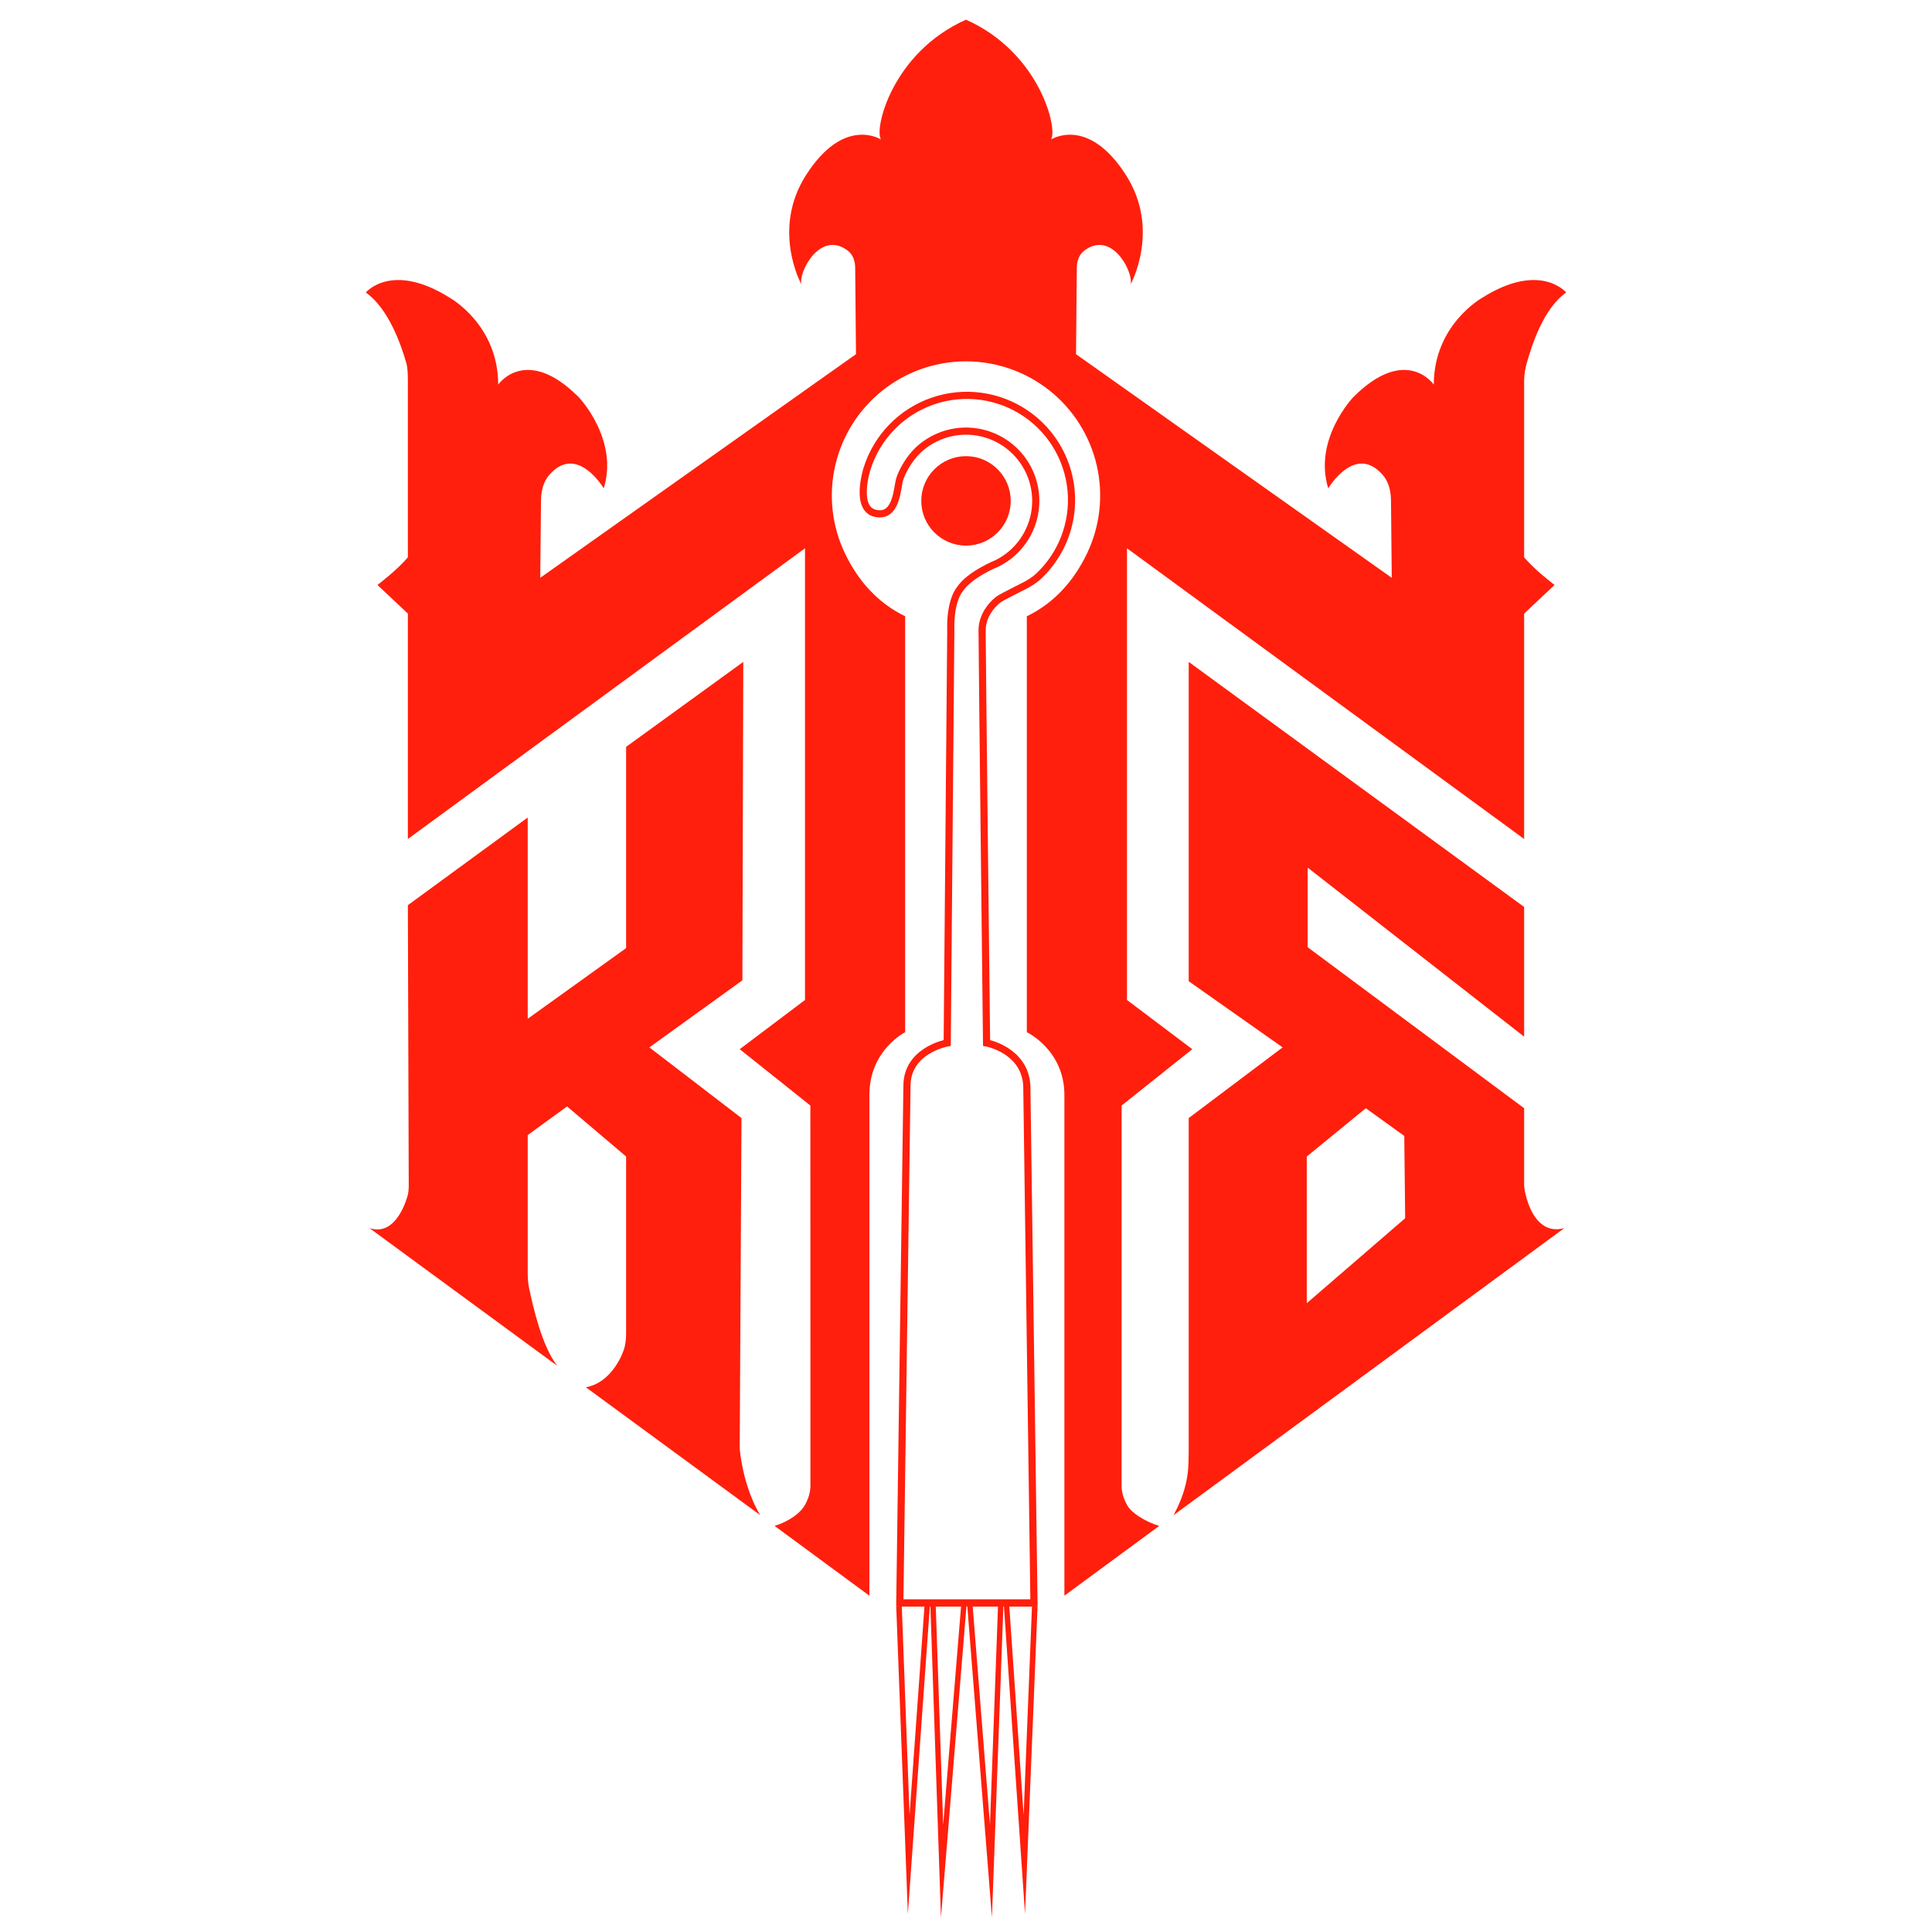
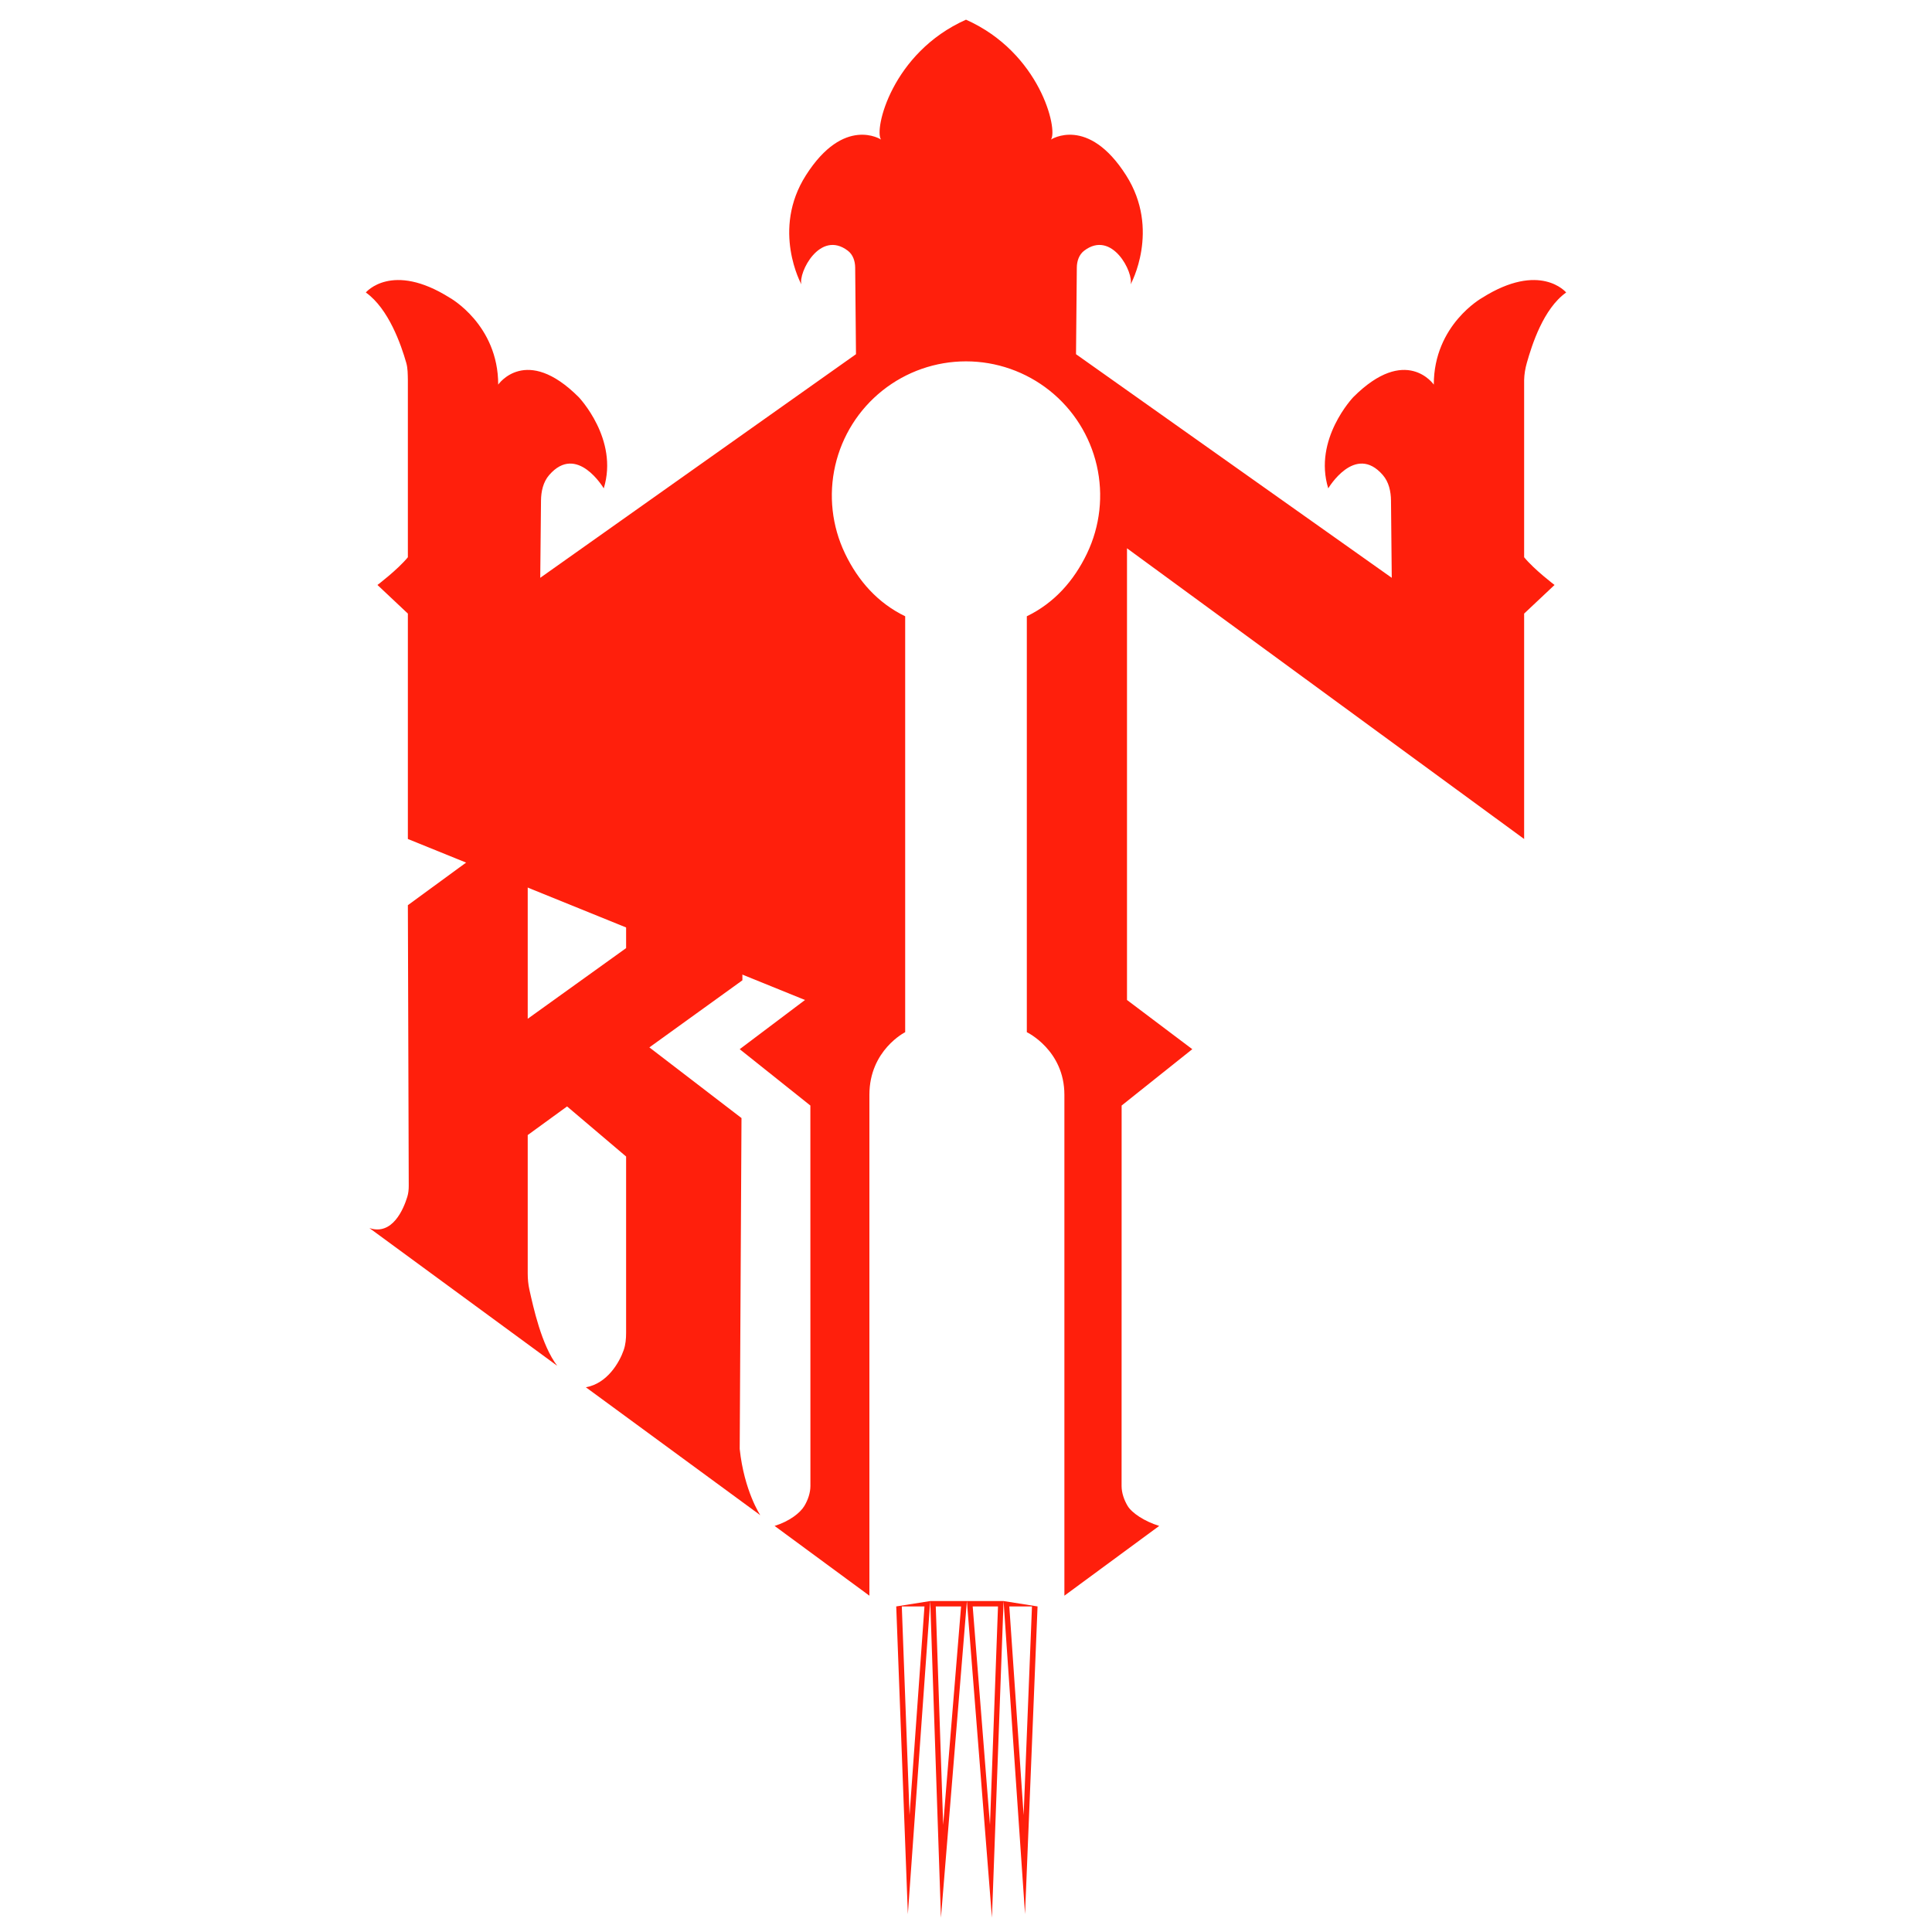
<svg xmlns="http://www.w3.org/2000/svg" width="1080" height="1080" viewBox="0 0 1080 1080" fill="none">
  <path fill-rule="evenodd" clip-rule="evenodd" d="M573 1070L580 898L561 895H540.5H520L501 898L507.5 1070L520 895L526 1072L540.5 895L554.5 1072L561 895L573 1070ZM564.213 898L572.212 1014.65L576.878 898H564.213ZM557.888 898H543.747L553.404 1020.1L557.888 898ZM537.244 898H523.103L527.242 1020.09L537.244 898ZM516.778 898H504.113L508.446 1014.65L516.778 898Z" fill="#FF1F0C" />
-   <path d="M551.5 583C551.5 583 573 587 574 607L578 896H503L507 607C507 587 529.5 583 529.5 583L531.5 352.5C531 335.5 536.5 329.5 536.5 329.5C541.913 321.078 557.531 314.838 557.531 314.838C563.26 311.955 568.189 307.704 571.883 302.46C575.577 297.217 577.92 291.144 578.706 284.779C579.492 278.414 578.696 271.953 576.389 265.969C574.081 259.984 570.333 254.662 565.477 250.472C560.622 246.282 554.807 243.355 548.55 241.949C542.292 240.543 535.784 240.702 529.603 242.411C523.421 244.121 517.757 247.329 513.111 251.751C508.466 256.173 504.5 263 502.97 267.762C501.44 272.524 501.5 289.5 489.5 287C477.5 284.5 484.664 262.047 484.664 262.047C487.397 253.305 492.144 245.327 498.523 238.754C504.903 232.182 512.736 227.2 521.393 224.208C530.049 221.217 539.288 220.3 548.364 221.531C557.439 222.762 566.1 226.107 573.646 231.297C581.193 236.486 587.416 243.375 591.814 251.409C596.212 259.443 598.663 268.398 598.968 277.552C599.273 286.706 597.424 295.803 593.571 304.112C590.449 310.843 586.083 316.904 580.718 321.983C578.203 324.363 575.221 326.164 572.129 327.722C568.848 329.377 564.415 331.632 560.818 333.531C559.603 334.173 558.417 334.865 557.368 335.754C554.534 338.157 549 343.945 549 352.5C549 364 551.5 583 551.5 583Z" stroke="#FF1F0C" stroke-width="4" />
  <path d="M295 457L228 506L228.49 662.814C228.497 664.932 228.295 667.048 227.671 669.073C225.603 675.782 219.428 690.809 206.5 686.5L311.5 763.5C302.661 751.97 298.071 730.397 295.957 721.032C295.277 718.016 295 714.944 295 711.853V634.5L317 618.5L350 646.5V745.049C350 748.342 349.716 751.638 348.636 754.748C346.284 761.522 339.513 773.38 327.5 775.5L425 847C425 847 416 833.5 413.5 810L414.5 625L363 585.5L415 548L415.5 370L350 417.5V530L295 569.5V457Z" fill="#FF1F0C" />
-   <path d="M492.5 78C488.5 72.5 498.5 29.5 540 11C581.5 29.5 591.5 72.5 587.5 78C587.5 78 608.182 64.5 629.5 98C648.909 128.5 632 159 632 159C633.844 152.546 621.663 128.243 606.037 140.161C603.186 142.336 601.982 145.971 601.949 149.557L601.5 198L778 323L777.577 279.868C777.526 274.71 776.377 269.435 772.997 265.539C757.468 247.637 742.5 273 742.5 273C734 245.5 756.5 222 756.5 222C786 192.5 801.5 215 801.5 215C801.5 181.5 828.5 166.5 828.5 166.5C861 146 875.5 163.5 875.5 163.5C862.71 172.577 856.344 192.888 853.52 202.803C852.628 205.933 852.078 209.159 852 212.413V311.5C857.696 318.448 869 327 869 327L852 343V469L630 306.5V559L666.5 586.5L627 618L626.973 830.7C626.991 834.554 628.359 838.477 630.331 841.788C632.695 845.757 639.724 850.432 648 853L595 892V612C595 587 574 577 574 577V344.5C589.284 337.103 600.278 324.747 607.622 309.438C614.966 294.129 616.898 276.781 613.101 260.232C609.305 243.682 600.006 228.91 586.724 218.332C573.45 207.761 556.984 202.003 540.016 202H539.984C523.016 202.003 506.55 207.761 493.276 218.332C479.994 228.91 470.695 243.682 466.899 260.232C463.102 276.781 465.034 294.129 472.378 309.438C479.722 324.747 490.716 337.103 506 344.5V577C506 577 486 587 486 612V892L433 853C441.276 850.432 447.305 845.757 449.669 841.788C451.641 838.477 453.009 834.554 453.027 830.7L453 618L413.5 586.5L450 559V306.5L228 469V343L211 327C211 327 222.304 318.448 228 311.5V212.413C227.922 209.159 227.987 205.933 227.095 202.803C224.271 192.888 217.29 172.577 204.5 163.5C204.5 163.5 219 146 251.5 166.5C251.5 166.5 278.5 181.5 278.5 215C278.5 215 294 192.5 323.5 222C323.5 222 346 245.5 337.5 273C337.5 273 322.532 247.637 307.003 265.539C303.623 269.435 302.473 274.71 302.423 279.868L302 323L478.5 198L478.051 149.557C478.018 145.971 476.814 142.336 473.963 140.161C458.337 128.243 446.156 152.546 448 159C448 159 431.091 128.5 450.5 98C471.818 64.5 492.5 78 492.5 78Z" fill="#FF1F0C" />
-   <path d="M540 305C553.807 305 565 293.807 565 280C565 266.193 553.807 255 540 255C526.193 255 515 266.193 515 280C515 293.807 526.193 305 540 305Z" fill="#FF1F0C" />
-   <path fill-rule="evenodd" clip-rule="evenodd" d="M664.5 370V548.5L717 585.5L664.5 625L664.495 812.108C664.498 812.703 664.492 813.288 664.447 813.88C664.171 817.546 665.506 829.716 656 847L874.5 686.5C860.926 690.271 855.313 676.695 853.374 669.792C852.672 667.294 852 664.697 852 662.102V619.5L731 529.5V485L852 579.5V507L664.5 370ZM730.5 728.5V646.5L763.5 619.5L785 635L785.5 681L730.5 728.5Z" fill="#FF1F0C" />
+   <path d="M492.5 78C488.5 72.5 498.5 29.5 540 11C581.5 29.5 591.5 72.5 587.5 78C587.5 78 608.182 64.5 629.5 98C648.909 128.5 632 159 632 159C633.844 152.546 621.663 128.243 606.037 140.161C603.186 142.336 601.982 145.971 601.949 149.557L601.5 198L778 323L777.577 279.868C777.526 274.71 776.377 269.435 772.997 265.539C757.468 247.637 742.5 273 742.5 273C734 245.5 756.5 222 756.5 222C786 192.5 801.5 215 801.5 215C801.5 181.5 828.5 166.5 828.5 166.5C861 146 875.5 163.5 875.5 163.5C862.71 172.577 856.344 192.888 853.52 202.803C852.628 205.933 852.078 209.159 852 212.413V311.5C857.696 318.448 869 327 869 327L852 343V469L630 306.5V559L666.5 586.5L627 618L626.973 830.7C626.991 834.554 628.359 838.477 630.331 841.788C632.695 845.757 639.724 850.432 648 853L595 892V612C595 587 574 577 574 577V344.5C589.284 337.103 600.278 324.747 607.622 309.438C614.966 294.129 616.898 276.781 613.101 260.232C609.305 243.682 600.006 228.91 586.724 218.332C573.45 207.761 556.984 202.003 540.016 202H539.984C523.016 202.003 506.55 207.761 493.276 218.332C479.994 228.91 470.695 243.682 466.899 260.232C463.102 276.781 465.034 294.129 472.378 309.438C479.722 324.747 490.716 337.103 506 344.5V577C506 577 486 587 486 612V892L433 853C441.276 850.432 447.305 845.757 449.669 841.788C451.641 838.477 453.009 834.554 453.027 830.7L453 618L413.5 586.5L450 559L228 469V343L211 327C211 327 222.304 318.448 228 311.5V212.413C227.922 209.159 227.987 205.933 227.095 202.803C224.271 192.888 217.29 172.577 204.5 163.5C204.5 163.5 219 146 251.5 166.5C251.5 166.5 278.5 181.5 278.5 215C278.5 215 294 192.5 323.5 222C323.5 222 346 245.5 337.5 273C337.5 273 322.532 247.637 307.003 265.539C303.623 269.435 302.473 274.71 302.423 279.868L302 323L478.5 198L478.051 149.557C478.018 145.971 476.814 142.336 473.963 140.161C458.337 128.243 446.156 152.546 448 159C448 159 431.091 128.5 450.5 98C471.818 64.5 492.5 78 492.5 78Z" fill="#FF1F0C" />
</svg>